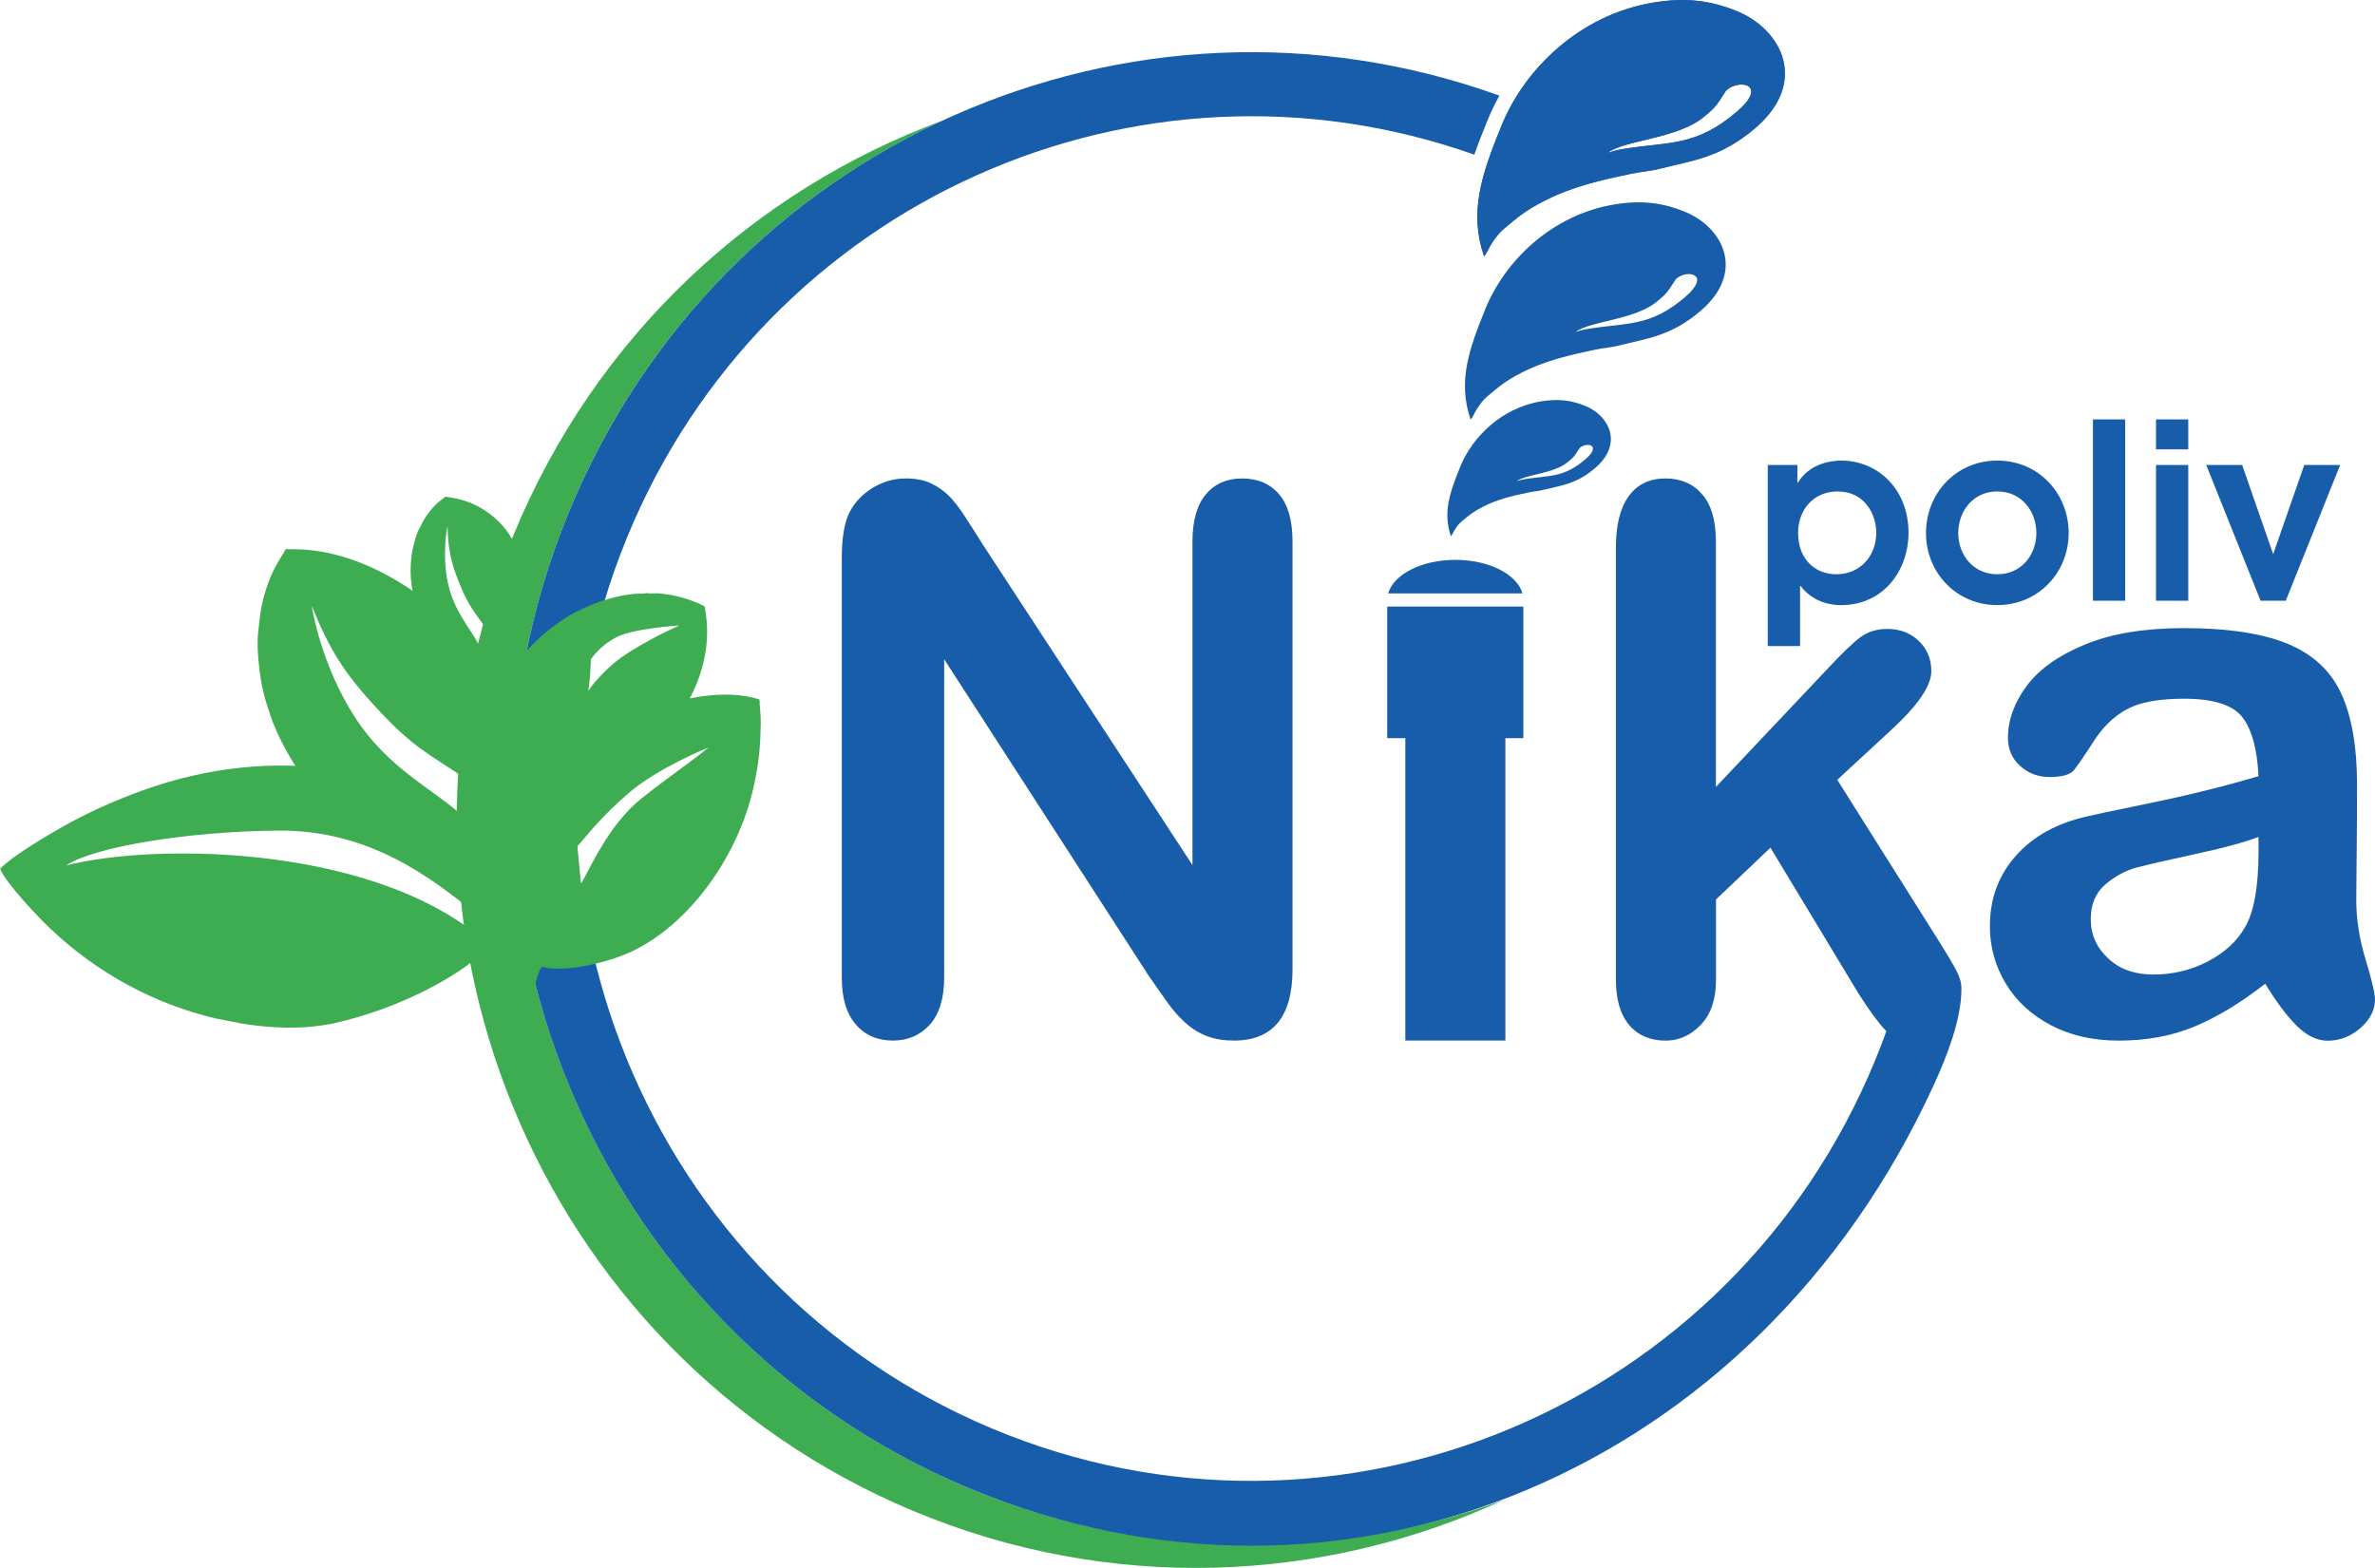
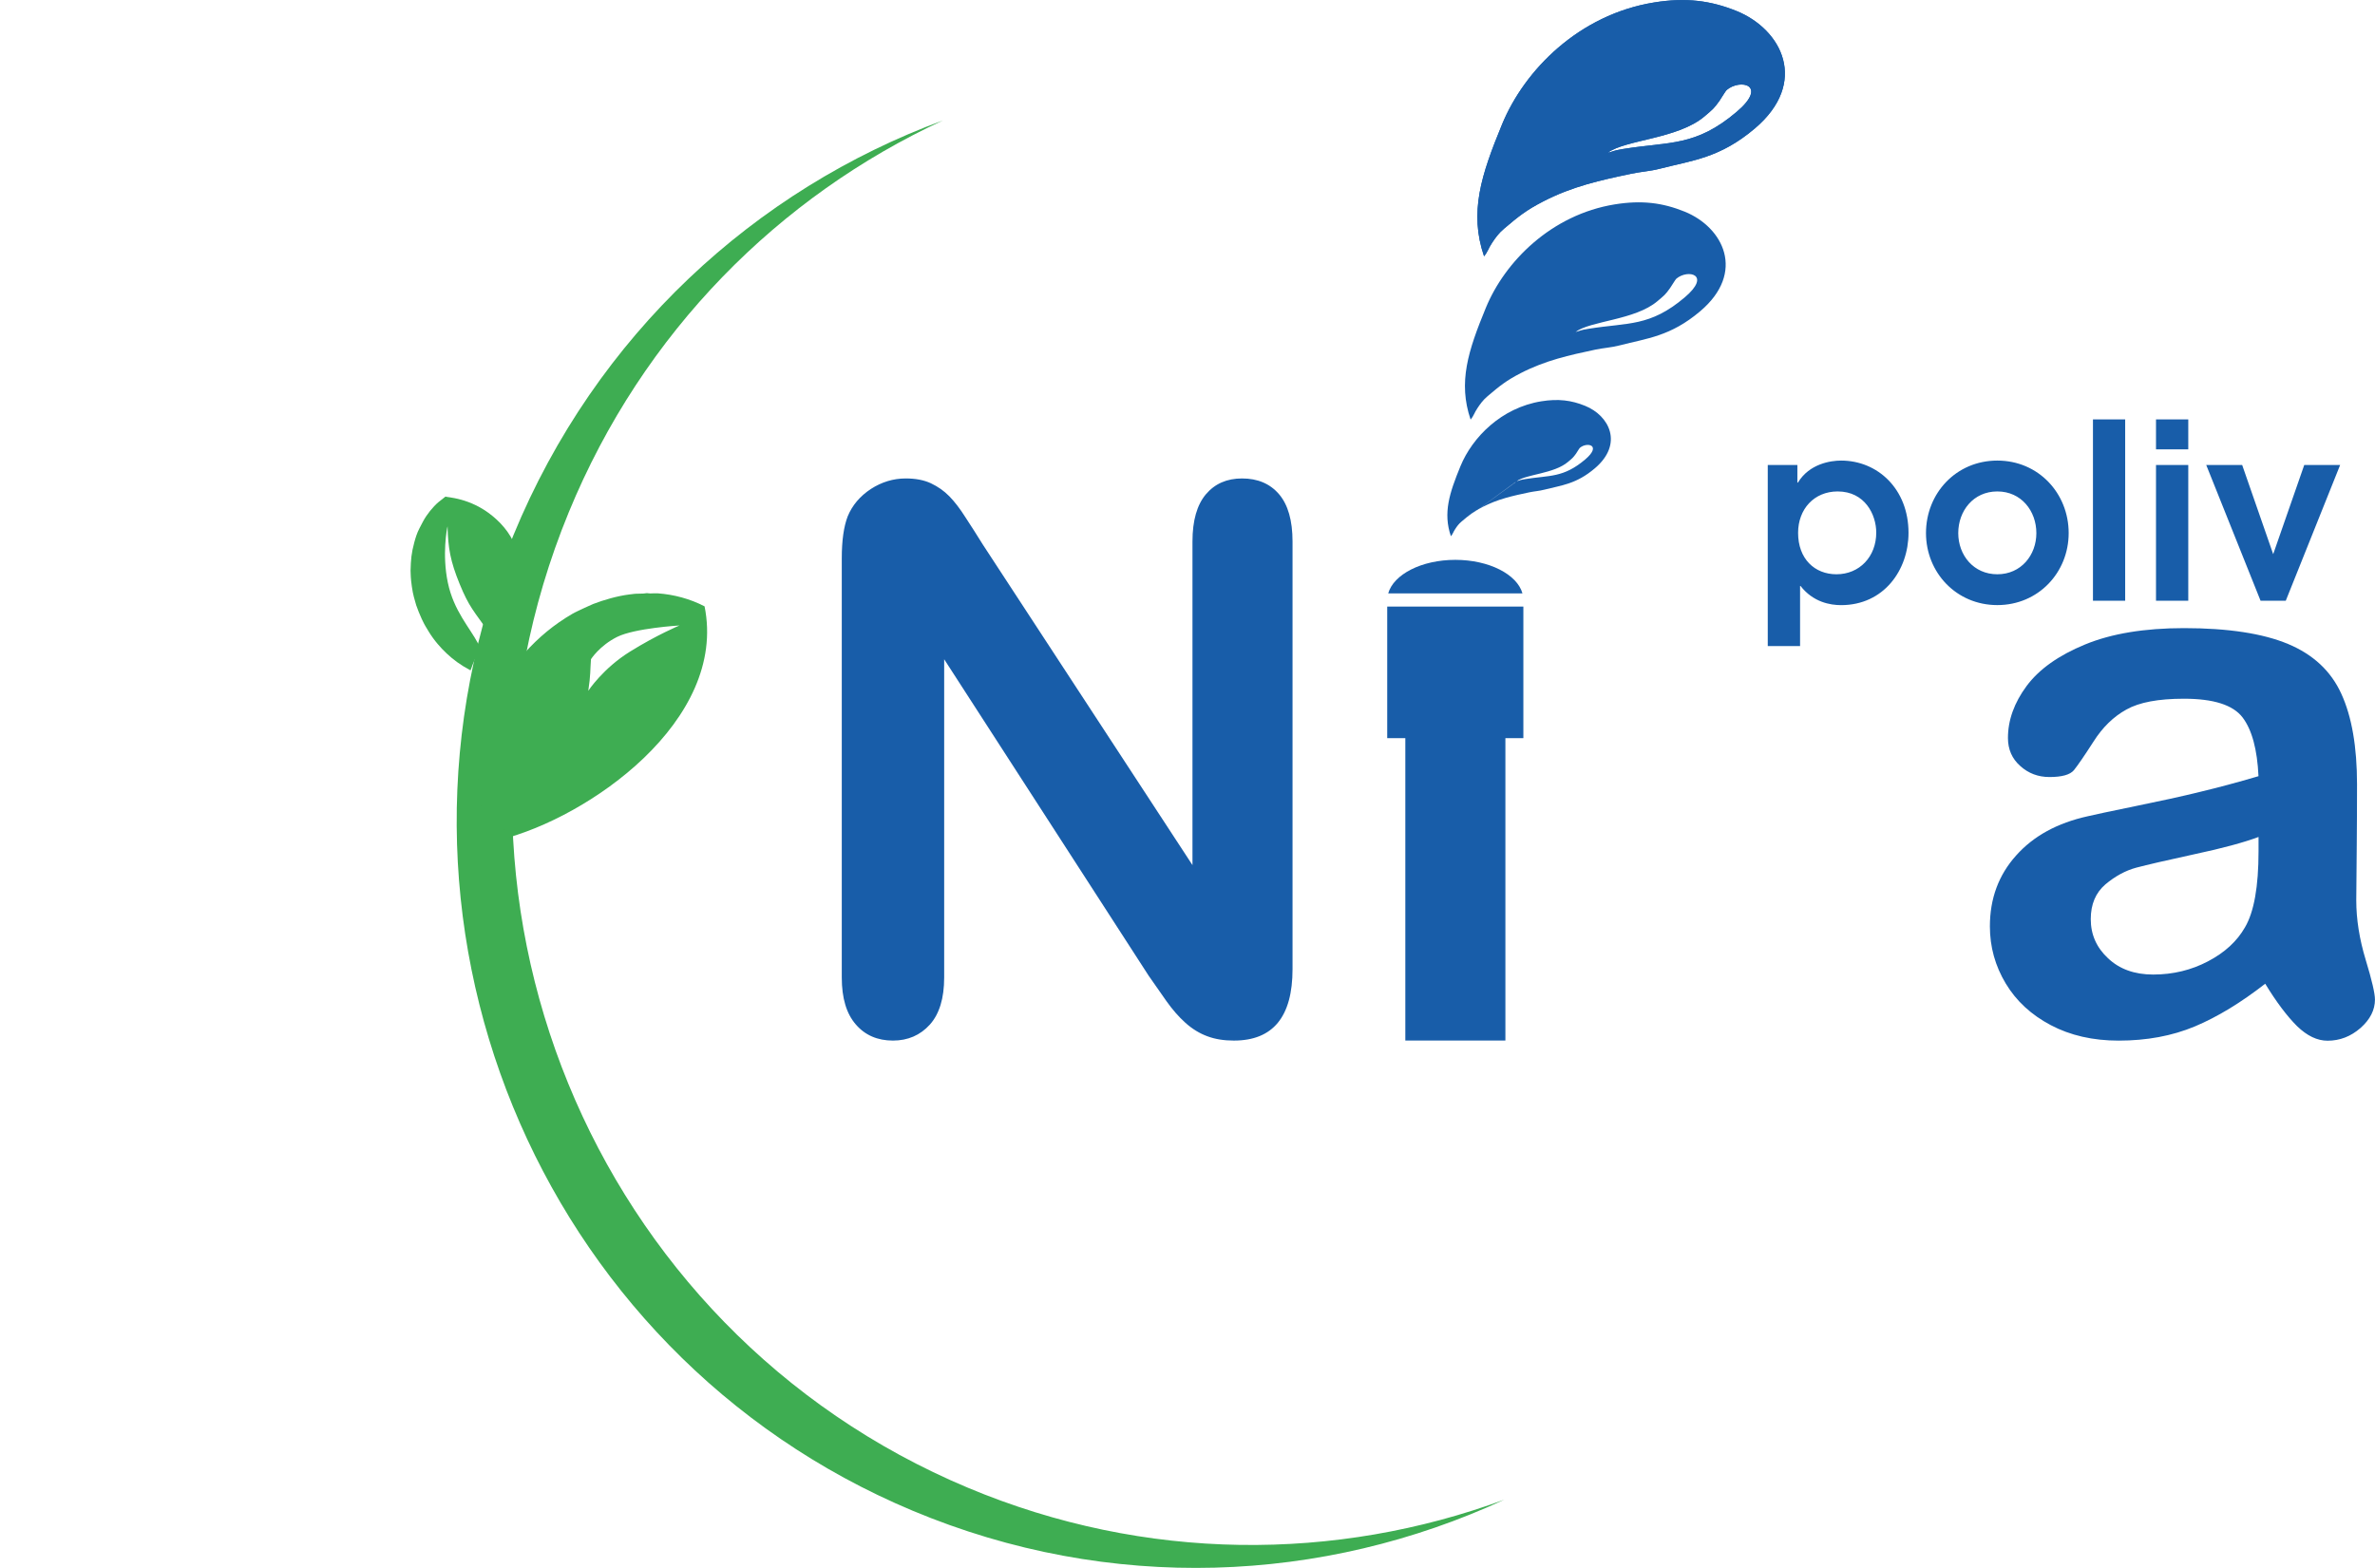
<svg xmlns="http://www.w3.org/2000/svg" width="53" height="35" viewBox="0 0 53 35" fill="none">
  <g clip-path="url(#clip0_534_445)">
    <path fill-rule="evenodd" clip-rule="evenodd" d="M33.57 33.476C29.54 35.343 24.782 35.574 20.363 33.721C11.951 30.192 7.963 20.445 11.457 11.948C13.3 7.467 16.859 4.229 21.043 2.688C17.399 4.376 14.35 7.401 12.692 11.436C9.198 19.932 13.185 29.68 21.598 33.209C25.571 34.876 29.822 34.857 33.57 33.476Z" fill="#3EAD52" />
    <path d="M21.932 12.155L26.611 19.311V12.087C26.611 11.618 26.713 11.267 26.911 11.033C27.11 10.798 27.378 10.68 27.717 10.68C28.064 10.68 28.341 10.796 28.542 11.031C28.743 11.266 28.844 11.619 28.844 12.088V21.632C28.844 22.697 28.408 23.228 27.535 23.228C27.316 23.228 27.121 23.198 26.944 23.132C26.771 23.069 26.606 22.968 26.454 22.832C26.3 22.694 26.161 22.532 26.029 22.346C25.898 22.162 25.766 21.973 25.634 21.781L21.07 14.716V21.82C21.07 22.284 20.963 22.634 20.75 22.872C20.535 23.109 20.26 23.228 19.927 23.228C19.583 23.228 19.306 23.109 19.099 22.869C18.889 22.629 18.785 22.279 18.785 21.822V12.462C18.785 12.063 18.83 11.752 18.917 11.526C19.02 11.277 19.193 11.074 19.434 10.915C19.674 10.76 19.935 10.68 20.212 10.68C20.433 10.68 20.62 10.716 20.774 10.788C20.93 10.862 21.067 10.957 21.186 11.079C21.304 11.2 21.424 11.356 21.547 11.551C21.672 11.742 21.801 11.943 21.932 12.155Z" fill="#185DA9" />
-     <path d="M41.484 22.194L39.509 18.922L38.294 20.078V21.872C38.294 22.306 38.18 22.643 37.953 22.878C37.726 23.113 37.466 23.229 37.169 23.229C36.825 23.229 36.553 23.113 36.357 22.881C36.158 22.649 36.06 22.308 36.06 21.856V12.221C36.06 11.718 36.156 11.337 36.348 11.073C36.538 10.811 36.813 10.68 37.168 10.68C37.512 10.68 37.786 10.8 37.988 11.037C38.192 11.274 38.292 11.625 38.292 12.088V17.566L40.809 14.901C41.122 14.567 41.359 14.341 41.522 14.22C41.688 14.098 41.887 14.039 42.122 14.039C42.402 14.039 42.633 14.13 42.819 14.307C43.007 14.488 43.099 14.711 43.099 14.983C43.099 15.313 42.794 15.754 42.189 16.308L41 17.407L43.294 21.049C43.465 21.321 43.586 21.528 43.659 21.668C43.734 21.809 43.771 21.942 43.771 22.069C43.771 22.767 43.439 23.595 43.156 24.215C39.209 32.831 30.009 36.738 21.597 33.209C13.185 29.68 9.197 19.932 12.692 11.437C16.077 3.205 25.242 -0.831 33.461 2.135C33.368 2.302 33.283 2.473 33.21 2.65C33.099 2.923 32.992 3.188 32.901 3.453C25.41 0.798 17.082 4.487 13.998 11.985C10.804 19.752 14.449 28.662 22.139 31.888C29.83 35.114 38.652 31.432 41.846 23.666C41.935 23.45 42.018 23.234 42.096 23.017C42.091 23.013 42.087 23.008 42.082 23.004C41.935 22.855 41.736 22.586 41.484 22.194Z" fill="#185DA9" />
    <path d="M50.401 18.683C50.074 18.805 49.598 18.935 48.971 19.068C48.347 19.203 47.913 19.305 47.672 19.368C47.432 19.433 47.202 19.558 46.984 19.741C46.766 19.928 46.657 20.186 46.657 20.518C46.657 20.86 46.785 21.152 47.043 21.391C47.297 21.632 47.633 21.754 48.05 21.754C48.492 21.754 48.901 21.655 49.273 21.459C49.649 21.262 49.922 21.01 50.099 20.699C50.3 20.357 50.401 19.791 50.401 19.006V18.683ZM50.55 21.959C50.006 22.383 49.484 22.7 48.98 22.912C48.473 23.124 47.905 23.229 47.279 23.229C46.706 23.229 46.198 23.113 45.764 22.883C45.33 22.654 44.995 22.346 44.759 21.953C44.524 21.561 44.406 21.137 44.406 20.678C44.406 20.059 44.6 19.534 44.989 19.099C45.378 18.661 45.912 18.37 46.592 18.22C46.731 18.186 47.084 18.112 47.647 17.996C48.209 17.881 48.693 17.776 49.093 17.677C49.494 17.581 49.93 17.465 50.4 17.326C50.372 16.73 50.255 16.292 50.045 16.015C49.832 15.736 49.398 15.597 48.735 15.597C48.167 15.597 47.739 15.677 47.453 15.838C47.165 15.996 46.919 16.236 46.715 16.559C46.51 16.878 46.365 17.087 46.281 17.192C46.194 17.295 46.012 17.345 45.735 17.345C45.483 17.345 45.265 17.263 45.083 17.098C44.901 16.937 44.809 16.728 44.809 16.474C44.809 16.075 44.948 15.688 45.226 15.312C45.506 14.936 45.94 14.629 46.53 14.386C47.12 14.143 47.857 14.021 48.738 14.021C49.721 14.021 50.495 14.14 51.058 14.374C51.62 14.609 52.018 14.979 52.249 15.488C52.482 15.997 52.599 16.669 52.599 17.509C52.599 18.041 52.596 18.49 52.593 18.86C52.591 19.231 52.588 19.643 52.582 20.096C52.582 20.519 52.652 20.963 52.792 21.424C52.932 21.882 52.999 22.179 52.999 22.312C52.999 22.544 52.892 22.756 52.678 22.946C52.46 23.136 52.216 23.231 51.941 23.231C51.712 23.231 51.485 23.123 51.261 22.906C51.04 22.686 50.801 22.371 50.55 21.959Z" fill="#185DA9" />
    <path fill-rule="evenodd" clip-rule="evenodd" d="M33.199 8.842C33.464 8.617 33.613 8.496 33.932 8.331C34.49 8.044 35.017 7.929 35.6 7.805C35.786 7.766 35.96 7.758 36.147 7.709C36.756 7.551 37.277 7.51 37.941 6.948C38.966 6.08 38.457 5.073 37.594 4.724C37.103 4.525 36.638 4.465 36.035 4.562C34.617 4.792 33.581 5.84 33.157 6.873C32.763 7.83 32.534 8.533 32.818 9.367C32.891 9.277 32.9 9.215 32.971 9.11C33.033 9.018 33.09 8.934 33.199 8.842ZM35.115 7.448L35.116 7.439C35.116 7.439 35.12 7.447 35.115 7.448ZM36.988 6.722C37.141 6.593 37.167 6.575 37.27 6.429C37.302 6.385 37.386 6.241 37.409 6.221C37.666 6.003 38.2 6.125 37.597 6.637C36.819 7.297 36.335 7.197 35.457 7.338C35.234 7.373 35.268 7.386 35.16 7.41C35.493 7.16 36.486 7.148 36.988 6.722Z" fill="#185DA9" />
-     <path fill-rule="evenodd" clip-rule="evenodd" d="M32.618 11.64C32.784 11.499 32.878 11.423 33.078 11.32C33.427 11.139 33.758 11.068 34.122 10.991C34.239 10.966 34.347 10.961 34.466 10.93C34.847 10.832 35.175 10.807 35.59 10.454C36.234 9.908 35.914 9.278 35.373 9.059C35.066 8.934 34.774 8.897 34.395 8.958C33.506 9.102 32.857 9.759 32.591 10.407C32.345 11.007 32.2 11.448 32.378 11.97C32.425 11.915 32.43 11.875 32.474 11.81C32.513 11.75 32.549 11.698 32.618 11.64ZM33.819 10.766L33.82 10.76C33.82 10.76 33.822 10.765 33.819 10.766ZM34.992 10.31C35.088 10.229 35.104 10.219 35.17 10.127C35.19 10.098 35.243 10.008 35.257 9.996C35.419 9.859 35.752 9.936 35.375 10.256C34.887 10.669 34.584 10.607 34.033 10.695C33.894 10.718 33.915 10.726 33.847 10.741C34.056 10.585 34.678 10.577 34.992 10.31Z" fill="#185DA9" />
+     <path fill-rule="evenodd" clip-rule="evenodd" d="M32.618 11.64C32.784 11.499 32.878 11.423 33.078 11.32C33.427 11.139 33.758 11.068 34.122 10.991C34.239 10.966 34.347 10.961 34.466 10.93C34.847 10.832 35.175 10.807 35.59 10.454C36.234 9.908 35.914 9.278 35.373 9.059C35.066 8.934 34.774 8.897 34.395 8.958C33.506 9.102 32.857 9.759 32.591 10.407C32.345 11.007 32.2 11.448 32.378 11.97C32.425 11.915 32.43 11.875 32.474 11.81C32.513 11.75 32.549 11.698 32.618 11.64ZL33.82 10.76C33.82 10.76 33.822 10.765 33.819 10.766ZM34.992 10.31C35.088 10.229 35.104 10.219 35.17 10.127C35.19 10.098 35.243 10.008 35.257 9.996C35.419 9.859 35.752 9.936 35.375 10.256C34.887 10.669 34.584 10.607 34.033 10.695C33.894 10.718 33.915 10.726 33.847 10.741C34.056 10.585 34.678 10.577 34.992 10.31Z" fill="#185DA9" />
    <path fill-rule="evenodd" clip-rule="evenodd" d="M33.568 5.101C33.881 4.836 34.056 4.693 34.433 4.499C35.09 4.159 35.712 4.024 36.399 3.879C36.62 3.832 36.823 3.823 37.046 3.765C37.763 3.58 38.378 3.531 39.16 2.868C40.369 1.843 39.769 0.658 38.751 0.245C38.172 0.012 37.622 -0.06 36.912 0.055C35.24 0.325 34.018 1.561 33.518 2.78C33.054 3.908 32.782 4.739 33.118 5.721C33.205 5.615 33.215 5.541 33.298 5.419C33.371 5.309 33.44 5.209 33.568 5.101ZM35.827 3.455L35.828 3.444C35.828 3.445 35.833 3.454 35.827 3.455ZM38.036 2.599C38.216 2.446 38.246 2.426 38.369 2.254C38.406 2.202 38.505 2.032 38.532 2.009C38.836 1.751 39.465 1.895 38.754 2.498C37.836 3.276 37.266 3.158 36.23 3.324C35.968 3.366 36.008 3.382 35.88 3.409C36.273 3.117 37.444 3.102 38.036 2.599Z" fill="#185DA9" />
    <path d="M33.594 14.29H31.361V23.227H33.594V14.29Z" fill="#185DA9" />
    <path d="M33.995 13.54H30.957V16.477H33.995V13.54Z" fill="#185DA9" />
    <path fill-rule="evenodd" clip-rule="evenodd" d="M32.476 12.497C33.229 12.497 33.856 12.821 33.975 13.246H30.979C31.098 12.822 31.723 12.497 32.476 12.497Z" fill="#185DA9" />
    <path fill-rule="evenodd" clip-rule="evenodd" d="M13.188 14.715C13.17 14.946 13.182 15.07 13.128 15.42C13.128 15.42 13.455 14.92 14.058 14.546C14.661 14.171 15.163 13.962 15.163 13.962C15.163 13.962 14.167 14.021 13.772 14.217C13.377 14.415 13.188 14.715 13.188 14.715ZM15.723 13.535C16.239 16.089 13.128 18.255 11.171 18.742C11.428 18.071 11.22 17.075 10.904 18.526H10.885C10.881 18.483 10.857 18.437 10.846 18.394L10.745 17.978C10.719 17.832 10.683 17.508 10.682 17.359C10.681 17.129 10.696 16.927 10.722 16.722C10.775 16.302 10.874 16.039 11.017 15.668C11.069 15.536 11.171 15.35 11.243 15.223C11.328 15.075 11.419 14.949 11.516 14.816L11.667 14.626C11.685 14.606 11.685 14.599 11.704 14.579C12.017 14.228 12.364 13.94 12.771 13.703C12.845 13.66 12.924 13.628 12.999 13.589L13.235 13.483C13.476 13.39 13.779 13.303 14.041 13.27C14.263 13.242 14.164 13.258 14.363 13.249C14.403 13.247 14.408 13.24 14.437 13.24C14.459 13.24 14.475 13.247 14.513 13.247C14.564 13.247 14.623 13.241 14.673 13.244C15.04 13.27 15.402 13.368 15.723 13.535Z" fill="#3EAD52" />
-     <path fill-rule="evenodd" clip-rule="evenodd" d="M5.762 14.107L5.764 14.088C5.779 13.966 5.793 13.842 5.808 13.718V13.715C5.85 13.365 5.996 12.922 6.158 12.627L6.376 12.258C6.451 12.274 7.283 12.164 8.446 12.74C9.608 13.317 10.622 14.246 11.151 15.895C11.123 15.973 11.078 16.054 11.041 16.134C10.956 16.316 10.819 16.684 10.758 16.872C10.692 17.077 10.605 17.262 10.577 17.503C9.508 16.79 9.245 16.702 8.449 15.853C7.653 15.003 7.343 14.471 6.958 13.526C6.968 13.616 7.175 14.847 7.908 15.99C8.64 17.134 9.611 17.582 10.256 18.154C10.312 18.202 10.368 18.242 10.422 18.288C10.378 18.651 10.364 18.825 10.355 19.173C10.352 19.255 10.365 19.37 10.358 19.448C9.834 19.384 9.434 19.273 9.034 19.113C8.839 19.034 8.662 18.947 8.484 18.85C8.286 18.742 8.061 18.601 7.886 18.461C7.731 18.338 7.602 18.247 7.455 18.104C7.42 18.07 7.394 18.045 7.361 18.014C7.239 17.895 7.001 17.648 6.9 17.515L6.661 17.195C6.52 17.011 6.271 16.55 6.186 16.354L6.078 16.096C5.908 15.611 5.825 15.328 5.773 14.788C5.752 14.582 5.735 14.34 5.762 14.107Z" fill="#3EAD52" />
-     <path fill-rule="evenodd" clip-rule="evenodd" d="M12.884 18.891C13.098 18.657 13.391 18.249 14.039 17.695C14.687 17.14 15.801 16.686 15.812 16.685C15.385 17.037 15.052 17.24 14.316 17.823C13.579 18.408 13.159 19.41 12.964 19.729L12.884 18.891ZM10.494 21.496C10.645 21.558 10.666 21.617 10.808 21.727C11.219 22.046 11.437 22.453 11.377 22.983C11.343 23.279 11.219 23.475 11.518 23.569C11.677 23.619 12.459 23.654 12.27 23.258C12.213 23.139 12.14 23.014 12.075 22.895C11.928 22.624 11.851 22.451 11.888 22.221C11.906 22.11 12.005 21.682 12.091 21.583C12.616 21.718 13.603 21.486 14.152 21.213C15.468 20.558 16.474 19.043 16.802 17.633C16.935 17.062 16.969 16.683 16.977 16.127C16.979 15.95 16.954 15.796 16.949 15.615C14.73 14.872 9.127 18.049 11.435 21.245C11.489 21.146 11.533 21.032 11.58 20.918L11.723 21.809C11.701 21.927 11.67 22.013 11.658 22.129C11.504 21.951 11.183 21.352 11.009 21.179C8.586 18.849 3.495 18.801 1.476 19.319C2.077 18.912 4.155 18.557 6.213 18.541C8.27 18.524 9.652 19.623 10.601 20.381C10.602 20.375 10.601 20.36 10.604 20.362C10.609 20.365 10.608 20.349 10.608 20.344L10.6 20.194C10.592 20.131 10.587 20.077 10.577 20.015C10.352 18.703 9.545 17.7 8.259 17.34L7.562 17.186C6.129 16.968 4.636 17.114 3.155 17.654C2.623 17.848 2.124 18.064 1.603 18.342C1.233 18.54 0.271 19.098 0.002 19.395C0.122 19.701 0.853 20.474 1.107 20.714C2.192 21.748 3.469 22.414 4.808 22.733L5.445 22.857C6.109 22.954 6.744 22.984 7.442 22.845C8.99 22.495 10.115 21.798 10.494 21.496Z" fill="#3EAD52" />
    <path fill-rule="evenodd" clip-rule="evenodd" d="M33.568 5.101C33.881 4.836 34.056 4.693 34.433 4.499C35.09 4.159 35.712 4.024 36.399 3.879C36.62 3.832 36.823 3.823 37.046 3.765C37.763 3.58 38.378 3.531 39.16 2.868C40.369 1.843 39.769 0.658 38.751 0.245C38.172 0.012 37.622 -0.06 36.912 0.055C35.24 0.325 34.018 1.561 33.518 2.78C33.054 3.908 32.782 4.739 33.118 5.721C33.205 5.615 33.215 5.541 33.298 5.419C33.371 5.309 33.44 5.209 33.568 5.101ZM35.827 3.455L35.828 3.444C35.828 3.445 35.833 3.454 35.827 3.455ZM38.036 2.599C38.216 2.446 38.246 2.426 38.369 2.254C38.406 2.202 38.505 2.032 38.532 2.009C38.836 1.751 39.465 1.895 38.754 2.498C37.836 3.276 37.266 3.158 36.23 3.324C35.968 3.366 36.008 3.382 35.88 3.409C36.273 3.117 37.444 3.102 38.036 2.599Z" fill="#185DA9" />
    <path d="M50.446 13.409H51.009L52.222 10.38H51.421L50.728 12.37L50.036 10.38H49.234L50.446 13.409ZM48.113 10.03H48.833V9.362H48.113V10.03ZM48.113 13.409H48.833V10.38H48.113V13.409ZM46.706 13.409H47.425V9.362H46.706V13.409ZM44.572 10.97C45.108 10.97 45.443 11.407 45.443 11.9C45.443 12.392 45.102 12.819 44.572 12.819C44.041 12.819 43.7 12.392 43.7 11.9C43.7 11.407 44.035 10.97 44.572 10.97ZM44.572 10.281C43.651 10.281 42.98 11.013 42.98 11.899C42.98 12.779 43.656 13.507 44.572 13.507C45.487 13.507 46.164 12.78 46.164 11.899C46.164 11.014 45.492 10.281 44.572 10.281ZM41.009 10.97C41.615 10.97 41.87 11.485 41.87 11.889C41.87 12.425 41.497 12.819 40.982 12.819C40.495 12.819 40.126 12.475 40.126 11.894C40.126 11.364 40.484 10.97 41.009 10.97ZM39.45 14.421H40.17V13.081H40.181C40.462 13.442 40.842 13.508 41.085 13.508C42.038 13.508 42.59 12.726 42.59 11.894C42.59 10.916 41.903 10.281 41.085 10.281C40.852 10.281 40.376 10.352 40.122 10.773H40.11V10.379H39.449V14.421H39.45Z" fill="#185DA9" />
    <path fill-rule="evenodd" clip-rule="evenodd" d="M9.357 11.8L9.361 11.792C9.388 11.74 9.416 11.687 9.443 11.635L9.444 11.634C9.522 11.486 9.661 11.314 9.783 11.21L9.941 11.085C9.973 11.105 10.488 11.105 10.991 11.518C11.495 11.931 11.806 12.571 11.451 13.521C11.425 13.552 11.392 13.579 11.362 13.609C11.295 13.675 11.171 13.815 11.113 13.888C11.049 13.967 10.979 14.034 10.926 14.137C10.571 13.636 10.469 13.552 10.258 13.037C10.048 12.523 10 12.234 9.987 11.748C9.976 11.789 9.861 12.372 9.994 13.006C10.127 13.639 10.482 14.006 10.673 14.372C10.69 14.402 10.708 14.43 10.724 14.46C10.644 14.614 10.607 14.688 10.545 14.842C10.53 14.878 10.516 14.931 10.5 14.964C10.277 14.846 10.119 14.728 9.968 14.587C9.895 14.519 9.831 14.45 9.768 14.376C9.698 14.294 9.623 14.192 9.568 14.1C9.52 14.02 9.478 13.956 9.436 13.867C9.426 13.847 9.42 13.831 9.409 13.811C9.375 13.737 9.312 13.586 9.288 13.51L9.236 13.326C9.205 13.219 9.171 12.973 9.167 12.871L9.162 12.738C9.169 12.492 9.179 12.353 9.246 12.104C9.272 12.009 9.305 11.899 9.357 11.8Z" fill="#3EAD52" />
  </g>
  <defs>
    <clipPath id="clip0_534_445">
      <rect width="53" height="35" fill="white" />
    </clipPath>
  </defs>
</svg>